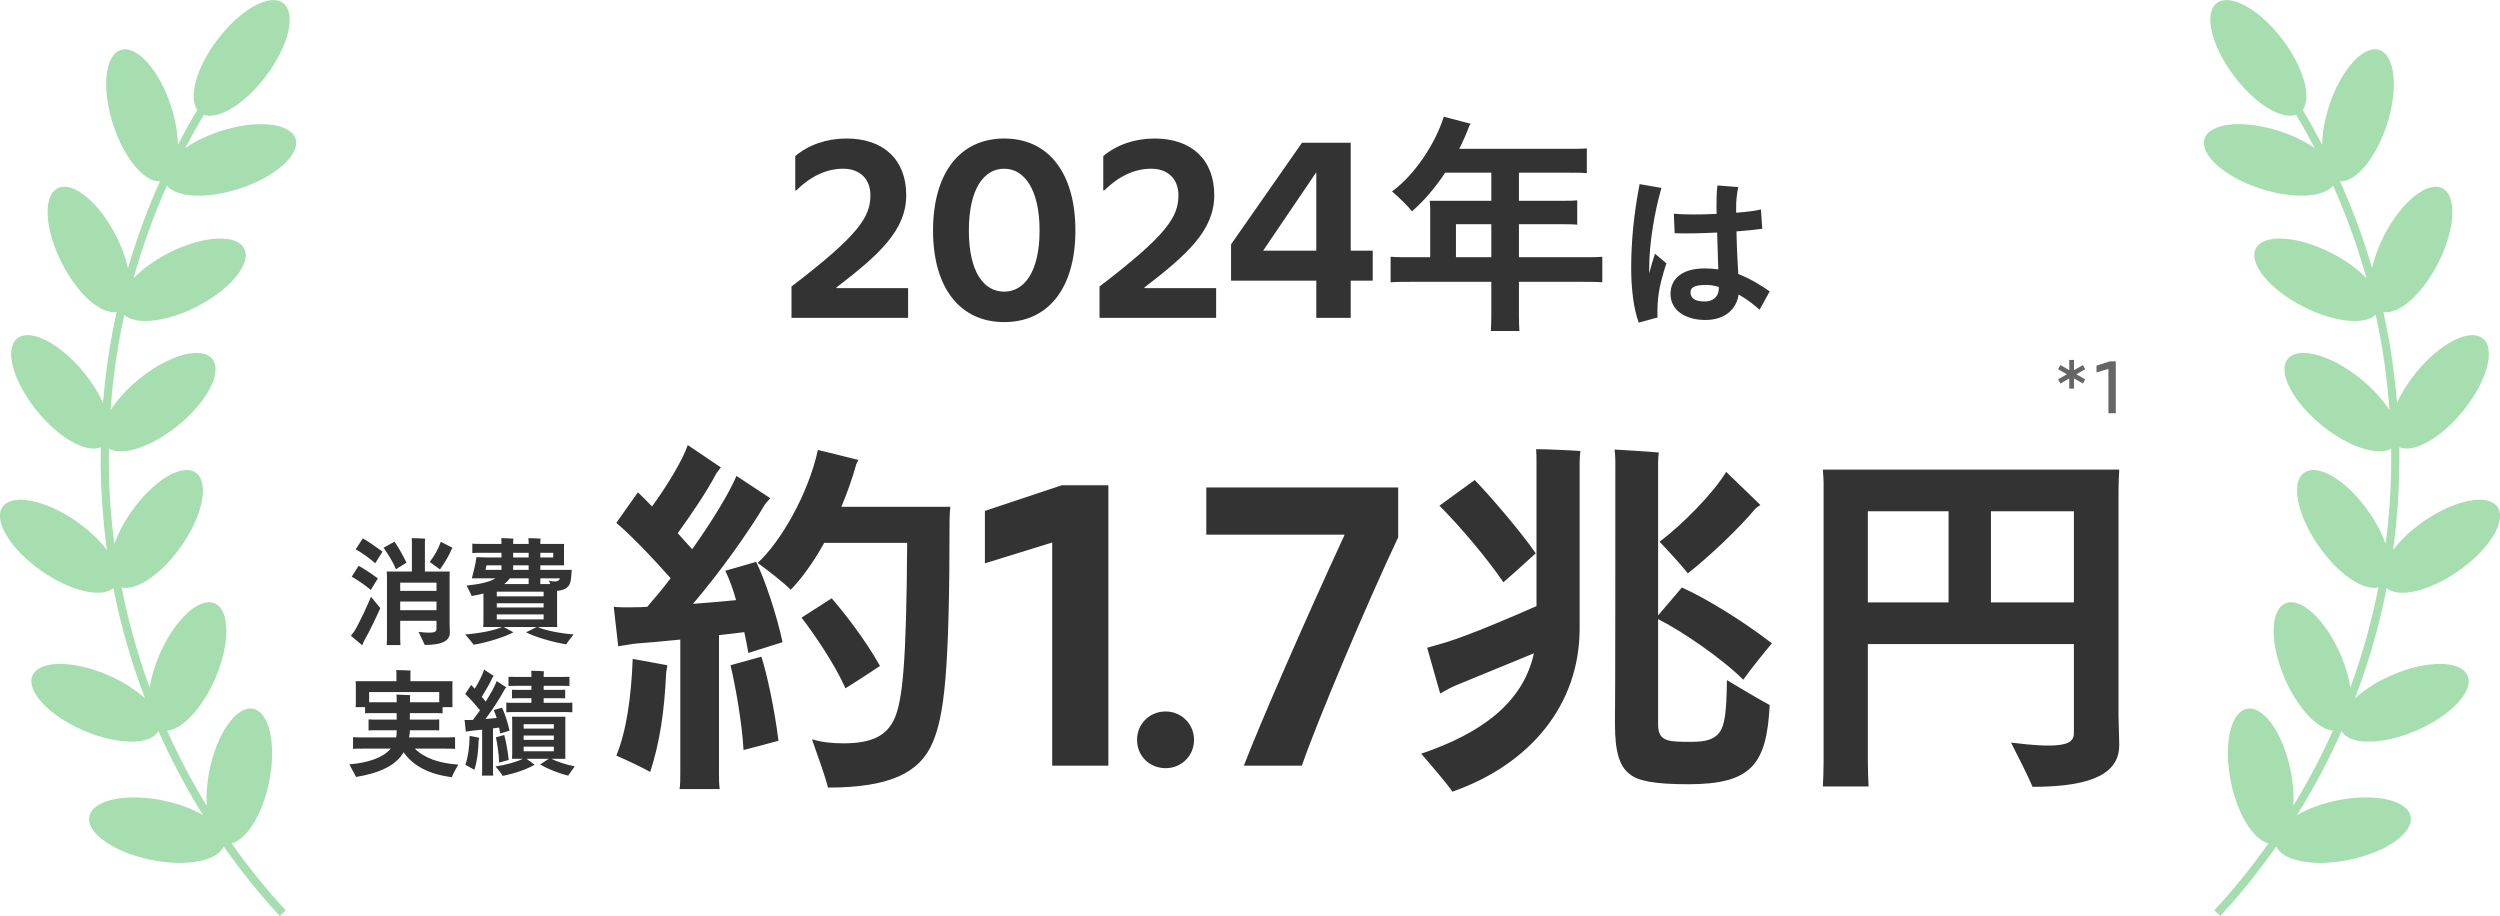
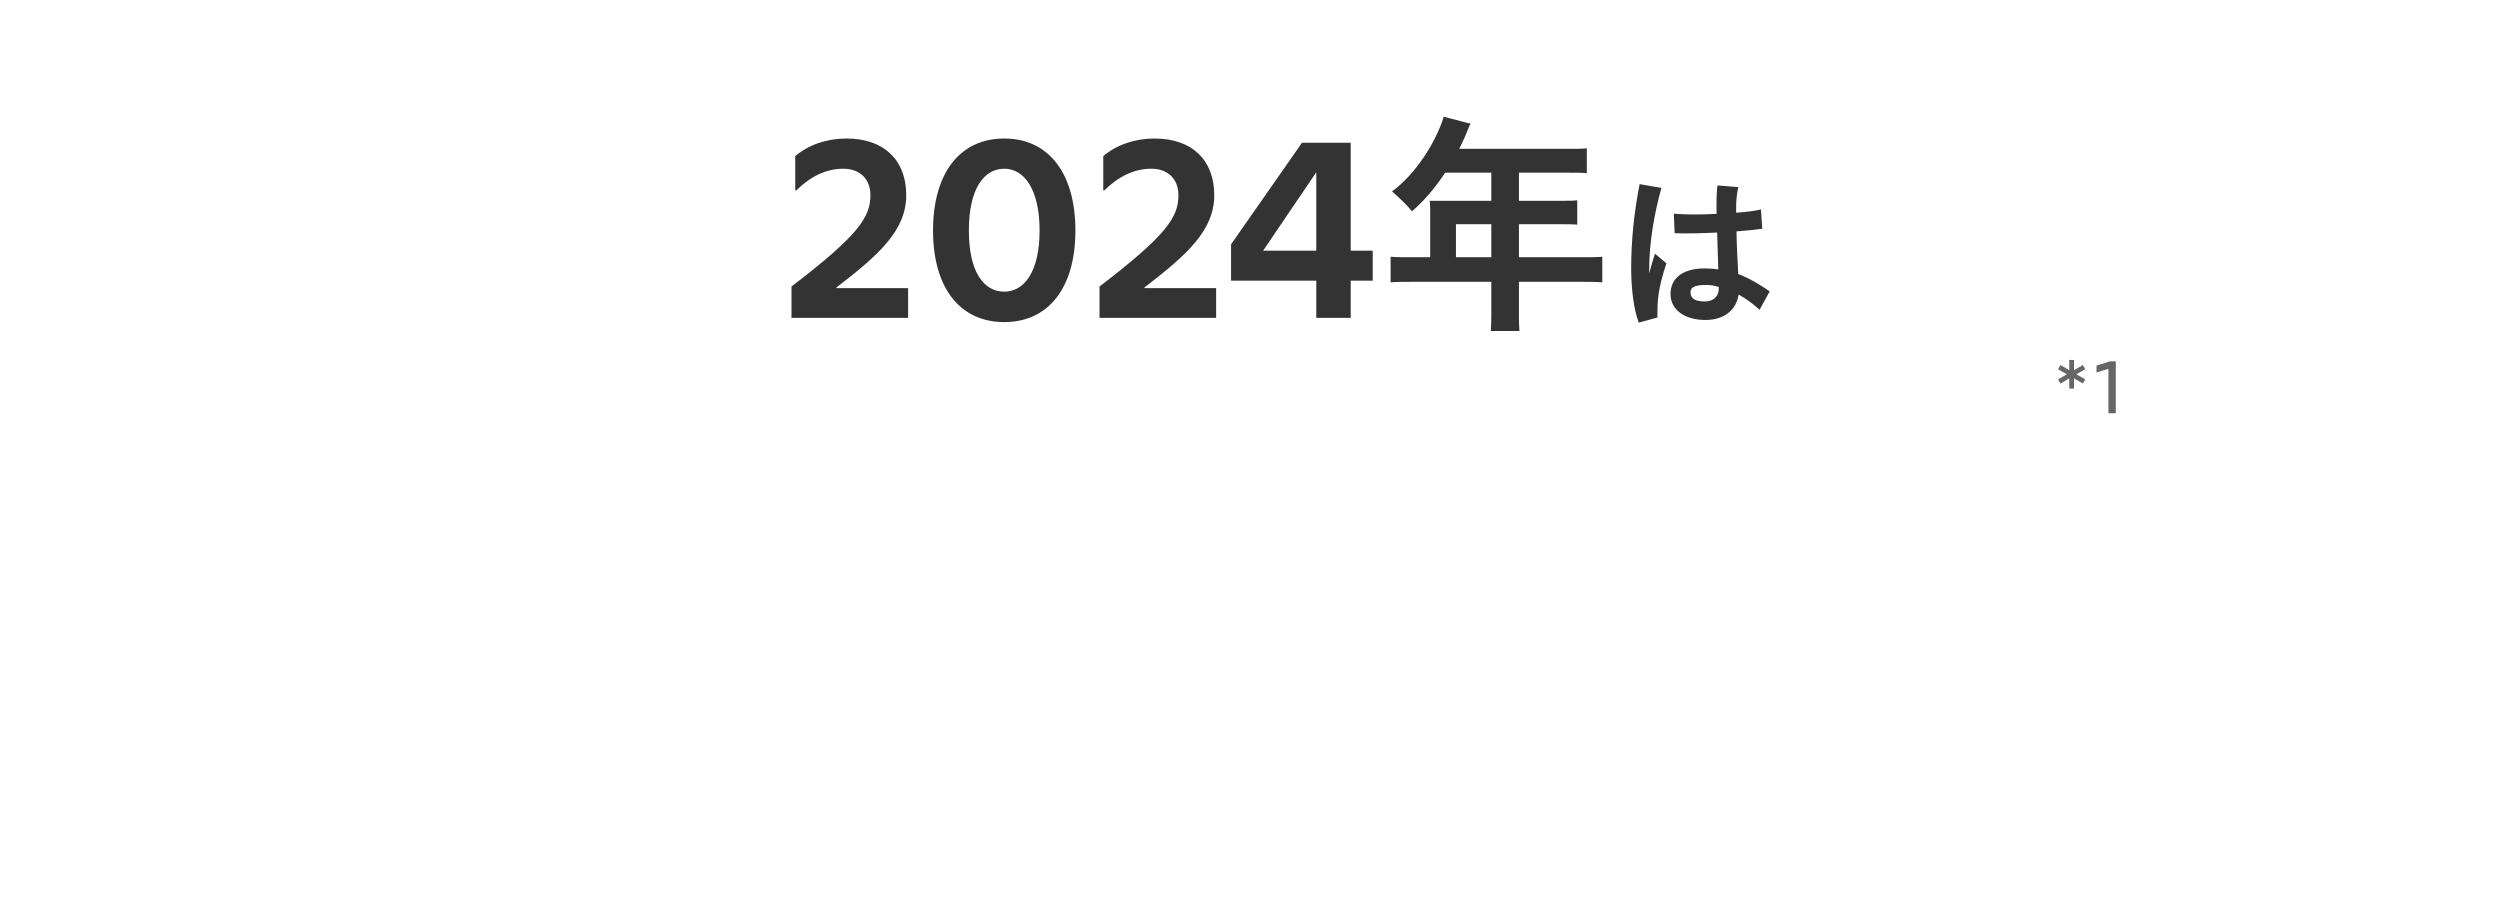
<svg xmlns="http://www.w3.org/2000/svg" viewBox="0 0 363 133" fill="none">
  <g clip-path="url(#clip0_17184_1610)">
-     <path d="M34.744 27.404C39.998 25.701 43.652 22.446 42.901 20.139C42.151 17.831 37.276 17.336 32.013 19.039C30.033 19.679 28.288 20.544 26.913 21.491C27.772 19.86 28.658 18.246 29.608 16.669C31.733 17.417 35.558 15.091 38.606 11.062C41.934 6.654 43.055 1.904 41.111 0.444C39.166 -1.017 34.889 1.363 31.561 5.771C28.505 9.809 27.32 14.145 28.649 15.956C27.655 17.615 26.723 19.301 25.837 21.004C25.801 19.328 25.475 17.39 24.824 15.389C23.115 10.152 19.85 6.51 17.535 7.258C15.22 8.006 14.723 12.865 16.432 18.111C18.024 22.987 20.954 26.476 23.224 26.331C21.379 30.424 19.841 34.642 18.584 38.924C18.25 37.446 17.671 35.841 16.848 34.228C14.334 29.315 10.545 26.232 8.375 27.332C6.204 28.432 6.485 33.308 8.99 38.221C11.305 42.755 14.714 45.72 16.939 45.288C15.971 49.632 15.32 54.04 14.958 58.493C14.325 57.087 13.403 55.59 12.227 54.139C8.745 49.849 4.396 47.613 2.497 49.137C0.598 50.66 1.882 55.374 5.363 59.665C8.583 63.631 12.553 65.839 14.623 64.938C14.56 68.76 14.723 72.6 15.112 76.44C15.229 77.584 15.374 78.729 15.528 79.865C14.47 78.459 12.96 76.999 11.106 75.71C6.575 72.555 1.764 71.608 0.372 73.6C-1.021 75.592 1.52 79.766 6.06 82.921C10.283 85.859 14.741 86.878 16.459 85.391C17.535 90.871 19.082 96.225 21.062 101.408C19.724 100.164 17.852 98.956 15.654 98.01C10.581 95.829 5.68 95.865 4.712 98.091C3.745 100.317 7.082 103.896 12.155 106.077C17.101 108.205 21.876 108.214 23.006 106.149C24.869 110.359 27.04 114.442 29.481 118.354C27.944 117.453 25.936 116.687 23.676 116.227C18.259 115.118 13.475 116.146 12.978 118.526C12.48 120.905 16.477 123.736 21.894 124.844C27.04 125.899 31.606 125.025 32.475 122.897C34.961 126.431 37.674 129.82 40.631 133.02L41.49 132.182C38.642 129.099 36.02 125.845 33.623 122.447C35.784 121.96 38.09 118.318 39.067 113.577C40.179 108.178 39.148 103.409 36.761 102.913C34.374 102.427 31.534 106.402 30.422 111.801C30.042 113.649 29.915 115.425 30.006 116.975C27.863 113.469 25.936 109.827 24.263 106.086C26.461 105.915 29.373 102.859 31.254 98.515C33.442 93.458 33.406 88.572 31.172 87.608C28.939 86.643 25.349 89.969 23.16 95.026C22.437 96.694 21.966 98.334 21.731 99.822C19.995 95.107 18.639 90.249 17.653 85.291C19.823 85.823 23.468 83.38 26.307 79.324C29.472 74.808 30.422 70.013 28.423 68.625C26.425 67.237 22.238 69.769 19.073 74.294C17.969 75.863 17.146 77.467 16.613 78.945C16.495 78.071 16.378 77.188 16.287 76.305C15.908 72.582 15.754 68.859 15.808 65.145C17.734 66.272 21.939 64.938 25.801 61.819C30.105 58.349 32.348 54.013 30.82 52.12C29.291 50.227 24.562 51.507 20.257 54.978C18.449 56.438 17.011 58.051 16.052 59.566C16.387 54.897 17.047 50.272 18.051 45.711C19.679 47.235 24.092 46.802 28.541 44.539C33.469 42.034 36.562 38.257 35.459 36.093C34.355 33.93 29.463 34.21 24.535 36.706C22.419 37.779 20.637 39.095 19.389 40.411C20.673 35.823 22.283 31.325 24.236 26.962C25.647 28.684 30.033 28.927 34.744 27.404Z" fill="#A7DEAF" />
-   </g>
+     </g>
  <path d="M115.469 22.662C117.407 21.03 120.025 20.112 122.915 20.112C128.321 20.112 131.585 23.206 131.585 28.34C131.585 33.406 127.709 36.942 121.453 41.736V41.838H131.857V46.156H114.925V41.6C124.717 34.12 126.383 31.502 126.383 28.34C126.383 26.062 124.921 24.498 122.439 24.498C119.923 24.498 117.645 25.654 115.605 27.66H115.469V22.662ZM145.813 46.768C139.421 46.768 135.477 41.838 135.477 33.474C135.477 25.076 139.421 20.112 145.813 20.112C152.205 20.112 156.149 25.076 156.149 33.474C156.149 41.838 152.205 46.768 145.813 46.768ZM145.813 42.348C148.737 42.348 150.947 39.424 150.947 33.474C150.947 27.524 148.737 24.498 145.813 24.498C142.821 24.498 140.679 27.49 140.679 33.474C140.679 39.458 142.821 42.348 145.813 42.348ZM160.194 22.662C162.132 21.03 164.75 20.112 167.64 20.112C173.046 20.112 176.31 23.206 176.31 28.34C176.31 33.406 172.434 36.942 166.178 41.736V41.838H176.582V46.156H159.65V41.6C169.442 34.12 171.108 31.502 171.108 28.34C171.108 26.062 169.646 24.498 167.164 24.498C164.648 24.498 162.37 25.654 160.33 27.66H160.194V22.662ZM199.319 40.75H196.123V46.156H191.125V40.75H178.749V35.48L189.051 20.724H196.123V36.398H199.319V40.75ZM191.125 36.398V25.008L183.407 36.398H191.125ZM229.389 37.35C230.715 37.35 231.803 37.35 232.653 37.282V40.988C231.803 40.92 230.715 40.92 229.389 40.92H220.549V45.952C220.549 46.7 220.583 47.448 220.617 48.06H216.469C216.503 47.448 216.537 46.7 216.537 45.952V40.92H205.215C203.855 40.92 202.801 40.92 201.917 40.988V37.282C202.801 37.35 203.855 37.35 205.215 37.35H207.663V30.278C207.663 30.006 207.629 29.496 207.595 29.156H216.537V25.076H209.839C208.309 27.388 206.609 29.326 205.011 30.686C204.433 29.904 203.039 28.578 202.121 27.796C205.521 25.314 208.479 20.69 209.635 16.95L213.545 17.97C213.477 18.072 213.341 18.276 213.307 18.378C212.899 19.466 212.423 20.554 211.879 21.608H227.927C228.913 21.608 229.729 21.608 230.409 21.54V25.144C229.729 25.076 228.913 25.076 227.927 25.076H220.549V29.156H226.703C227.621 29.156 228.335 29.156 229.015 29.088V32.624C228.335 32.556 227.621 32.556 226.703 32.556H220.549V37.35H229.389ZM216.537 37.35V32.556H211.403V37.35H216.537ZM241.959 38.23C240.735 41.998 240.639 43.51 240.663 46.102L237.951 46.846C237.183 44.854 236.847 41.758 236.847 38.878C236.847 35.014 237.255 30.886 238.071 26.734L241.239 27.286C240.255 30.742 239.463 35.206 239.463 39.022V39.694C239.727 38.686 240.015 37.702 240.303 36.838L241.959 38.23ZM255.495 44.974C254.607 44.182 253.551 43.366 252.447 42.766C252.159 44.83 250.527 46.462 247.623 46.462C244.743 46.462 242.559 45.07 242.559 42.694C242.559 40.414 244.311 38.974 247.527 38.974C248.199 38.974 248.871 39.022 249.495 39.118C249.447 37.51 249.375 35.542 249.327 33.766C247.263 33.862 245.055 33.934 243.159 33.862L243.039 31.03C244.551 31.174 246.927 31.174 249.255 31.054C249.231 30.646 249.231 30.31 249.231 30.022C249.231 28.75 249.255 27.91 249.375 26.926L252.399 27.166C252.207 28.006 252.063 29.158 252.087 30.358V30.886C253.671 30.766 255.015 30.598 255.687 30.406L255.879 33.214C255.135 33.334 253.767 33.478 252.135 33.598C252.183 36.046 252.303 38.206 252.399 39.79C254.199 40.486 255.759 41.47 256.959 42.31L255.495 44.974ZM247.551 43.774C248.631 43.774 249.567 43.174 249.567 41.854V41.662C248.943 41.47 248.319 41.374 247.719 41.374C245.871 41.374 245.463 41.83 245.463 42.43C245.463 43.342 246.135 43.774 247.551 43.774Z" fill="#333333" />
-   <path d="M65.283 90.518C65.283 90.773 65.317 91.64 65.317 91.844C65.317 92.966 64.365 93.646 61.679 93.646C61.492 93.221 61.05 92.32 60.778 91.742C60.795 91.742 61.56 91.861 62.291 91.861C63.107 91.861 63.379 91.708 63.379 91.334V90.144H58.109V92.762C58.109 93.068 58.126 93.408 58.143 93.663H56.154C56.171 93.408 56.188 93.068 56.188 92.762V83.565C56.188 83.429 56.171 83.157 56.154 82.987H59.809V78.669C59.809 78.55 59.792 78.295 59.775 78.142C60.2 78.142 61.339 78.176 61.73 78.21C61.713 78.346 61.696 78.55 61.696 78.686V82.987H65.3C65.283 83.208 65.283 83.446 65.283 83.684V90.518ZM52.686 78.176C53.451 78.618 54.675 79.451 55.542 80.097C55.219 80.624 54.811 81.27 54.488 81.78C53.621 81.032 52.533 80.25 51.649 79.757L52.686 78.176ZM59.027 81.695C58.551 82.001 57.99 82.341 57.497 82.647C57.072 81.61 56.273 80.352 55.695 79.536L57.276 78.652C57.854 79.468 58.551 80.726 59.027 81.695ZM65.708 79.536C65.657 79.604 65.606 79.723 65.572 79.757C65.198 80.709 64.501 81.797 63.889 82.681C63.447 82.358 62.92 81.984 62.393 81.593C63.005 80.828 63.736 79.57 63.991 78.669L65.708 79.536ZM54.862 83.99C54.539 84.5 54.182 85.095 53.842 85.656C53.009 84.959 51.887 84.194 51.071 83.735L52.074 82.154C52.771 82.528 54.029 83.344 54.862 83.99ZM58.109 84.602V85.792H63.379V84.602H58.109ZM51.428 91.691C52.278 90.297 53.434 87.696 53.876 86.659C54.386 87.271 55.117 88.155 55.219 88.291C54.76 89.362 53.655 91.691 52.958 92.881C52.873 93.034 52.686 93.425 52.601 93.697L50.952 92.32C51.071 92.15 51.292 91.878 51.428 91.691ZM63.379 88.597V87.339H58.109V88.597H63.379ZM78.101 91.045C78.968 91.504 81.569 92.014 83.286 92.116C82.946 92.558 82.402 93.238 82.215 93.561C80.158 93.221 77.591 92.456 76.384 91.81L77.914 91.045H73.154L74.548 91.81C73.324 92.456 70.927 93.255 68.785 93.612C68.547 93.306 67.952 92.575 67.544 92.116C69.295 92.014 71.913 91.538 72.865 91.045H70.162C70.179 90.875 70.196 90.637 70.196 90.416V86.183C69.669 86.319 69.091 86.438 68.479 86.54C68.36 86.2 67.986 85.469 67.748 85.027C69.703 84.823 71.114 84.5 71.947 83.973H68.513C68.751 83.14 69.108 81.593 69.159 81.032V80.896C69.584 80.896 70.4 80.93 70.893 80.947H72.814V80.267H69.856C69.346 80.267 68.955 80.267 68.581 80.301V78.941C68.955 78.975 69.346 78.975 69.856 78.975H72.814V78.601C72.814 78.516 72.797 78.278 72.78 78.142C73.154 78.142 74.191 78.176 74.548 78.21C74.531 78.312 74.514 78.499 74.514 78.601V78.975H76.758V78.652C76.758 78.533 76.741 78.278 76.724 78.142C77.098 78.142 78.135 78.176 78.492 78.21C78.475 78.329 78.458 78.533 78.458 78.652V78.975H81.909C81.892 79.128 81.892 79.264 81.892 79.417V81.661L81.909 82.086H78.458V82.749H83.014C82.997 82.885 82.98 83.123 82.98 83.225C82.963 83.633 82.895 84.398 82.742 84.755C82.504 85.316 81.994 85.69 80.889 85.792V90.416L80.906 91.045H78.101ZM74.514 80.947H76.758V80.267H74.514V80.947ZM78.458 80.267V80.947H80.328V80.267H78.458ZM70.638 82.086C70.604 82.307 70.553 82.528 70.502 82.749H72.797C72.814 82.681 72.814 82.613 72.814 82.545V82.086H70.638ZM76.758 82.086H74.514V82.443C74.514 82.545 74.514 82.647 74.497 82.749H76.758V82.086ZM74.021 83.973C73.817 84.279 73.545 84.551 73.205 84.806H76.758V83.973H74.021ZM80.498 84.432C80.923 84.432 81.178 84.296 81.28 84.041C81.297 84.024 81.297 83.99 81.297 83.973H78.458V84.806H79.903C79.835 84.619 79.767 84.449 79.699 84.296C79.971 84.381 80.209 84.432 80.498 84.432ZM72.134 86.591H78.934V85.911H72.134V86.591ZM72.134 88.206H78.934V87.594H72.134V88.206ZM72.134 89.94H78.934V89.209H72.134V89.94ZM60.232 108.701C61.609 110.095 63.86 110.85 66.547 111.018C66.228 111.539 65.757 112.412 65.606 112.849C62.231 112.412 59.964 111.186 58.603 109.222C57.562 111.069 55.228 112.244 51.701 112.815C51.483 112.379 51.013 111.505 50.727 110.985C53.464 110.75 55.614 110.028 56.739 108.701H52.809C52.171 108.701 51.667 108.701 51.264 108.735V107.038C51.667 107.072 52.171 107.072 52.809 107.072H57.528C57.562 106.82 57.596 106.551 57.596 106.266V106.031H54.673C54.237 106.031 53.867 106.031 53.515 106.064V104.452C53.851 104.486 54.237 104.486 54.673 104.486H57.596V103.545H54.254C53.767 103.545 53.364 103.545 53.011 103.579V102.672H51.634C51.651 102.538 51.667 102.37 51.667 102.185V99.397C51.667 99.213 51.651 99.045 51.634 98.91H57.562V97.718C57.562 97.634 57.545 97.432 57.528 97.298C57.982 97.298 59.191 97.332 59.628 97.365C59.611 97.5 59.594 97.634 59.594 97.735V98.91H65.707C65.69 99.061 65.69 99.213 65.69 99.397V102.185L65.707 102.672H64.263V103.579C63.91 103.545 63.507 103.545 63.02 103.545H59.51V104.486H62.617C63.07 104.486 63.423 104.486 63.776 104.452V106.064C63.44 106.031 63.07 106.031 62.617 106.031H59.51V106.383L59.392 107.072H64.531C65.169 107.072 65.64 107.072 66.076 107.038V108.735C65.64 108.701 65.169 108.701 64.531 108.701H60.232ZM57.596 101.967V101.362C57.596 101.261 57.579 101.009 57.562 100.858C57.999 100.875 59.141 100.909 59.56 100.942C59.544 101.06 59.527 101.261 59.527 101.362V101.967H63.776V100.489H53.599V101.967H57.596ZM71.585 111.908C71.585 112.16 71.585 112.412 71.618 112.614H69.972C70.006 112.429 70.006 112.16 70.006 111.908V105.947C69.351 106.014 68.746 106.081 68.36 106.115C68.209 106.132 67.856 106.199 67.638 106.232L67.453 104.536C67.655 104.553 68.058 104.553 68.377 104.536H68.663C68.998 104.116 69.351 103.629 69.704 103.125C68.998 102.269 68.243 101.429 67.554 100.774L68.411 99.448L68.931 100.002C69.519 99.061 70.107 97.869 70.291 97.231L71.685 98.138L71.517 98.373C71.131 99.229 70.51 100.287 69.956 101.177C70.14 101.413 70.342 101.648 70.527 101.866C71.266 100.707 71.87 99.582 72.122 98.894L73.499 99.8L73.298 100.069C72.676 101.228 71.585 102.958 70.493 104.402C71.064 104.351 71.652 104.301 72.122 104.251C71.988 103.814 71.837 103.428 71.685 103.092L72.894 102.756C73.247 103.461 73.717 104.822 73.986 106.098C73.583 106.215 73.046 106.383 72.626 106.501C72.592 106.232 72.525 105.947 72.475 105.644C72.206 105.678 71.904 105.712 71.585 105.762V111.908ZM74.591 103.394C74.171 103.394 73.852 103.394 73.516 103.428V102.017C73.835 102.051 74.171 102.051 74.591 102.051H77.16V101.379H75.246C74.893 101.379 74.624 101.379 74.339 101.396V100.153C74.624 100.17 74.893 100.17 75.246 100.17H77.16V99.582H74.843C74.439 99.582 74.137 99.582 73.835 99.599V98.272C74.137 98.289 74.439 98.289 74.843 98.289H77.16V97.919C77.16 97.802 77.16 97.55 77.143 97.399C77.53 97.399 78.604 97.432 78.974 97.466C78.957 97.617 78.94 97.802 78.94 97.936V98.289H81.678C82.064 98.289 82.383 98.289 82.685 98.272V99.599C82.383 99.582 82.064 99.582 81.678 99.582H78.94V100.17H81.157C81.493 100.17 81.778 100.17 82.064 100.153V101.396C81.778 101.379 81.493 101.379 81.157 101.379H78.94V102.051H82.047C82.45 102.051 82.769 102.051 83.105 102.017V103.428C82.786 103.394 82.45 103.394 82.047 103.394H74.591ZM80.065 110.179C80.821 110.582 82.366 111.086 83.458 111.27C83.172 111.69 82.685 112.328 82.501 112.614C81.14 112.312 79.444 111.606 78.42 111.002L79.679 110.179H76.455L77.63 111.035C76.421 111.741 74.809 112.278 72.995 112.664C72.794 112.312 72.273 111.673 71.954 111.287C73.23 111.119 75.027 110.632 75.917 110.179H74.339C74.356 110.011 74.372 109.792 74.372 109.574V104.654C74.372 104.452 74.356 104.234 74.339 104.066H82.097C82.081 104.251 82.081 104.452 82.081 104.654V109.574L82.097 110.179H80.065ZM76.035 105.157V105.796H80.418V105.157H76.035ZM72.475 110.733C72.441 109.524 72.206 107.962 72.004 107.055L73.214 106.719C73.432 107.475 73.717 108.919 73.869 110.347C73.482 110.464 72.945 110.599 72.475 110.733ZM80.418 107.425V106.803H76.035V107.425H80.418ZM67.571 111.052C67.957 109.96 68.159 108.533 68.192 106.854C68.629 106.938 69.116 107.022 69.553 107.122C69.553 107.173 69.519 107.29 69.502 107.441C69.452 109.188 69.284 110.498 68.881 111.774C68.663 111.64 67.991 111.27 67.571 111.052ZM80.418 109.087V108.415H76.035V109.087H80.418Z" fill="#333333" />
-   <path d="M109.797 81.58C111.039 84.118 112.713 89.032 113.631 93.244L108.663 94.81C108.501 93.838 108.285 92.812 108.069 91.786C106.989 91.948 105.747 92.056 104.397 92.218V112.198C104.397 113.062 104.397 113.872 104.505 114.574H98.673C98.781 113.872 98.781 113.008 98.781 112.198V92.866C96.135 93.136 93.705 93.352 92.139 93.46L89.763 93.838L89.115 88.114C89.655 88.168 90.897 88.222 92.247 88.168C92.733 88.168 93.327 88.168 93.975 88.114C95.055 86.872 96.243 85.468 97.377 83.956C94.839 81.094 92.085 78.178 89.493 75.91L92.625 71.482C93.219 72.076 93.921 72.724 94.677 73.534C96.891 70.51 99.159 66.73 99.861 64.624L104.667 67.864L104.019 68.728C102.561 71.482 100.401 74.668 98.403 77.422L100.509 79.744C103.425 75.64 105.909 71.536 106.935 69.106L111.849 72.346C111.579 72.616 111.309 72.94 111.093 73.21C108.717 77.206 104.667 82.93 100.617 87.682C102.885 87.52 105.099 87.304 106.881 87.142C106.449 85.576 105.909 84.118 105.315 82.876L109.797 81.58ZM137.985 73.588C137.931 74.128 137.877 74.992 137.877 75.424C137.877 97.618 137.121 103.882 135.393 107.878C133.557 112.198 129.183 114.358 120.219 114.358C120.003 113.278 118.761 109.768 117.897 107.338C119.247 107.77 120.867 107.932 122.433 107.932C126.699 107.932 128.805 106.798 129.939 104.206C131.019 101.56 131.613 96.646 131.721 78.826H119.679C118.113 81.634 116.439 83.956 114.819 85.63C113.847 84.658 111.525 82.822 110.013 81.742C113.361 78.664 117.357 71.752 118.761 65.326L124.647 66.784C124.539 66.946 124.377 67.324 124.323 67.432C123.729 69.592 122.973 71.644 122.163 73.588H137.985ZM127.779 96.7C126.537 97.51 124.269 99.022 122.757 99.94C121.191 96.376 118.167 92.002 116.385 89.68L120.759 86.872C122.541 88.924 125.565 92.758 127.779 96.7ZM110.553 95.35C111.363 97.834 112.443 102.856 113.037 107.554C111.849 107.878 109.905 108.418 107.961 108.904C107.745 104.908 106.773 99.562 106.071 96.592L110.553 95.35ZM89.493 109.714C90.951 106.15 91.653 101.29 91.869 95.674C93.597 95.998 95.217 96.268 96.891 96.592C96.891 96.808 96.783 97.186 96.729 97.672C96.459 103.558 95.757 107.932 94.407 112.09C93.489 111.55 91.113 110.416 89.493 109.714ZM152.781 111.172V78.772L143.007 81.796V74.182L154.185 70.456H160.935V111.172H152.781ZM169.257 111.538C166.905 111.538 165.099 109.774 165.099 107.422C165.099 105.112 166.905 103.306 169.257 103.306C171.525 103.306 173.373 105.112 173.373 107.422C173.373 109.774 171.525 111.538 169.257 111.538ZM180.608 111.172C182.93 105.124 189.356 90.382 195.242 77.638H175.154V70.78H203.018V78.016C198.59 87.358 191.192 104.854 189.032 111.172H180.608ZM223.099 67.108C223.099 66.676 223.099 65.758 223.045 65.218C224.395 65.218 228.121 65.38 229.471 65.488C229.417 65.92 229.363 66.622 229.363 67.162V91.246C229.363 102.316 222.235 110.956 210.895 114.952C210.085 113.764 207.817 111.118 206.359 109.444C215.215 106.42 221.155 101.992 222.721 94.864L211.543 99.454C210.841 99.724 209.761 100.318 209.113 100.696L207.223 94.054C207.979 93.838 209.383 93.46 210.193 93.19C213.487 92.164 219.427 89.626 223.099 88.006V67.108ZM249.667 106.366C250.423 105.286 250.693 103.558 250.747 98.752C252.529 99.832 255.445 101.56 256.957 102.37C256.525 111.01 254.311 113.872 245.131 113.872C240.163 113.872 237.841 113.386 236.653 112.414C235.141 111.28 234.493 109.174 234.493 105.124C234.547 102.586 234.547 74.236 234.547 66.946C234.547 66.406 234.493 65.65 234.439 65.272C236.113 65.38 239.137 65.542 240.865 65.704C240.811 65.974 240.757 66.568 240.757 67.108V89.356L244.213 85.306C247.723 86.872 253.069 90.166 257.281 93.406C256.201 94.702 254.257 97.078 253.123 98.698C250.045 95.62 244.213 91.624 240.757 89.896V105.232C240.757 106.69 241.297 107.23 242.215 107.5C242.809 107.662 243.511 107.716 245.509 107.716C247.669 107.716 248.857 107.392 249.667 106.366ZM254.743 74.02C252.529 76.666 248.425 80.608 245.077 83.254C244.105 82.012 242.161 79.906 240.973 78.664C244.321 76.126 248.803 71.59 250.639 68.512L255.607 73.318C255.337 73.48 254.905 73.804 254.743 74.02ZM222.991 80.338C221.641 81.58 219.481 83.524 218.293 84.55C216.079 81.256 212.029 76.45 209.005 73.426L214.135 69.7C216.565 72.238 220.777 77.152 222.991 80.338ZM307.609 103.936C307.609 104.746 307.717 107.446 307.717 108.148C307.717 111.982 304.423 114.25 295.135 114.25C294.487 112.738 292.975 109.714 292.003 107.824C292.975 107.932 295.351 108.256 297.403 108.256C300.157 108.256 301.129 107.716 301.129 106.474V93.514H271.213V110.632C271.213 111.874 271.267 113.17 271.321 114.196H264.679C264.733 113.17 264.787 111.874 264.787 110.632V70.132C264.787 69.754 264.733 68.782 264.679 68.188H307.717C307.663 69.214 307.609 70.186 307.609 71.212V103.936ZM271.213 87.466H282.931V74.236H271.213V87.466ZM301.129 87.466V74.236H289.087V87.466H301.129Z" fill="#333333" />
  <path d="M301.497 54.346L302.777 55.086L302.437 55.686L301.147 54.946V56.426H300.457V54.946L299.177 55.686L298.827 55.086L300.107 54.346L298.827 53.606L299.177 53.006L300.457 53.746V52.266H301.147V53.746L302.437 53.006L302.777 53.606L301.497 54.346ZM306.143 60.006V53.566L304.413 54.076V53.086L306.373 52.466H307.213V60.006H306.143Z" fill="#666666" />
  <g clip-path="url(#clip1_17184_1610)">
-     <path d="M328.258 27.404C323.004 25.701 319.35 22.446 320.101 20.139C320.851 17.831 325.726 17.336 330.989 19.039C332.969 19.679 334.714 20.544 336.089 21.491C335.23 19.86 334.344 18.246 333.394 16.669C331.269 17.417 327.444 15.091 324.396 11.062C321.068 6.654 319.947 1.904 321.891 0.444C323.835 -1.017 328.113 1.363 331.441 5.771C334.497 9.809 335.682 14.145 334.353 15.956C335.347 17.615 336.279 19.301 337.165 21.004C337.201 19.328 337.527 17.39 338.178 15.389C339.887 10.152 343.152 6.51 345.467 7.258C347.782 8.006 348.279 12.865 346.57 18.111C344.978 22.987 342.048 26.476 339.778 26.331C341.623 30.424 343.161 34.642 344.418 38.924C344.752 37.446 345.331 35.841 346.154 34.228C348.668 29.315 352.457 26.232 354.627 27.332C356.798 28.432 356.517 33.308 354.012 38.221C351.697 42.755 348.288 45.72 346.063 45.288C347.031 49.632 347.682 54.04 348.044 58.493C348.677 57.087 349.599 55.59 350.775 54.139C354.257 49.849 358.606 47.613 360.505 49.137C362.404 50.66 361.12 55.374 357.639 59.665C354.419 63.631 350.449 65.839 348.379 64.938C348.442 68.76 348.279 72.6 347.89 76.44C347.773 77.584 347.628 78.729 347.474 79.865C348.532 78.459 350.042 76.999 351.896 75.71C356.427 72.555 361.238 71.608 362.63 73.6C364.023 75.592 361.482 79.766 356.942 82.921C352.719 85.859 348.261 86.878 346.543 85.391C345.467 90.871 343.92 96.225 341.94 101.408C343.278 100.164 345.15 98.956 347.348 98.01C352.421 95.829 357.322 95.865 358.29 98.091C359.257 100.317 355.92 103.896 350.847 106.077C345.901 108.205 341.126 108.214 339.996 106.149C338.133 110.359 335.962 114.442 333.521 118.354C335.058 117.453 337.066 116.687 339.326 116.227C344.743 115.118 349.527 116.146 350.024 118.526C350.522 120.905 346.525 123.736 341.108 124.844C335.962 125.899 331.396 125.025 330.527 122.897C328.041 126.431 325.328 129.82 322.371 133.02L321.511 132.182C324.36 129.099 326.982 125.845 329.379 122.447C327.218 121.96 324.912 118.318 323.935 113.577C322.823 108.178 323.854 103.409 326.241 102.913C328.628 102.427 331.468 106.402 332.58 111.801C332.96 113.649 333.087 115.425 332.996 116.975C335.139 113.469 337.066 109.827 338.739 106.086C336.541 105.915 333.629 102.859 331.748 98.515C329.56 93.458 329.596 88.572 331.83 87.608C334.063 86.643 337.653 89.969 339.842 95.026C340.565 96.694 341.035 98.334 341.271 99.822C343.007 95.107 344.363 90.249 345.349 85.291C343.179 85.823 339.534 83.38 336.695 79.324C333.53 74.808 332.58 70.013 334.579 68.625C336.577 67.237 340.764 69.769 343.929 74.294C345.033 75.863 345.855 77.467 346.389 78.945C346.507 78.071 346.624 77.188 346.715 76.305C347.094 72.582 347.248 68.859 347.194 65.145C345.268 66.272 341.063 64.938 337.201 61.819C332.897 58.349 330.654 54.013 332.182 52.12C333.711 50.227 338.44 51.507 342.745 54.978C344.553 56.438 345.991 58.051 346.95 59.566C346.615 54.897 345.955 50.272 344.951 45.711C343.323 47.235 338.91 46.802 334.461 44.539C329.533 42.034 326.44 38.257 327.543 36.093C328.646 33.93 333.539 34.21 338.467 36.706C340.583 37.779 342.365 39.095 343.613 40.411C342.329 35.823 340.719 31.325 338.766 26.962C337.355 28.684 332.969 28.927 328.258 27.404Z" fill="#A7DEAF" />
-   </g>
+     </g>
  <defs>
    <clipPath id="clip0_17184_1610">
-       <rect width="43" height="133" fill="white" transform="translate(0 0.002)" />
-     </clipPath>
+       </clipPath>
    <clipPath id="clip1_17184_1610">
      <rect width="43" height="133" fill="white" transform="matrix(-1 0 0 1 363 0.002)" />
    </clipPath>
  </defs>
</svg>